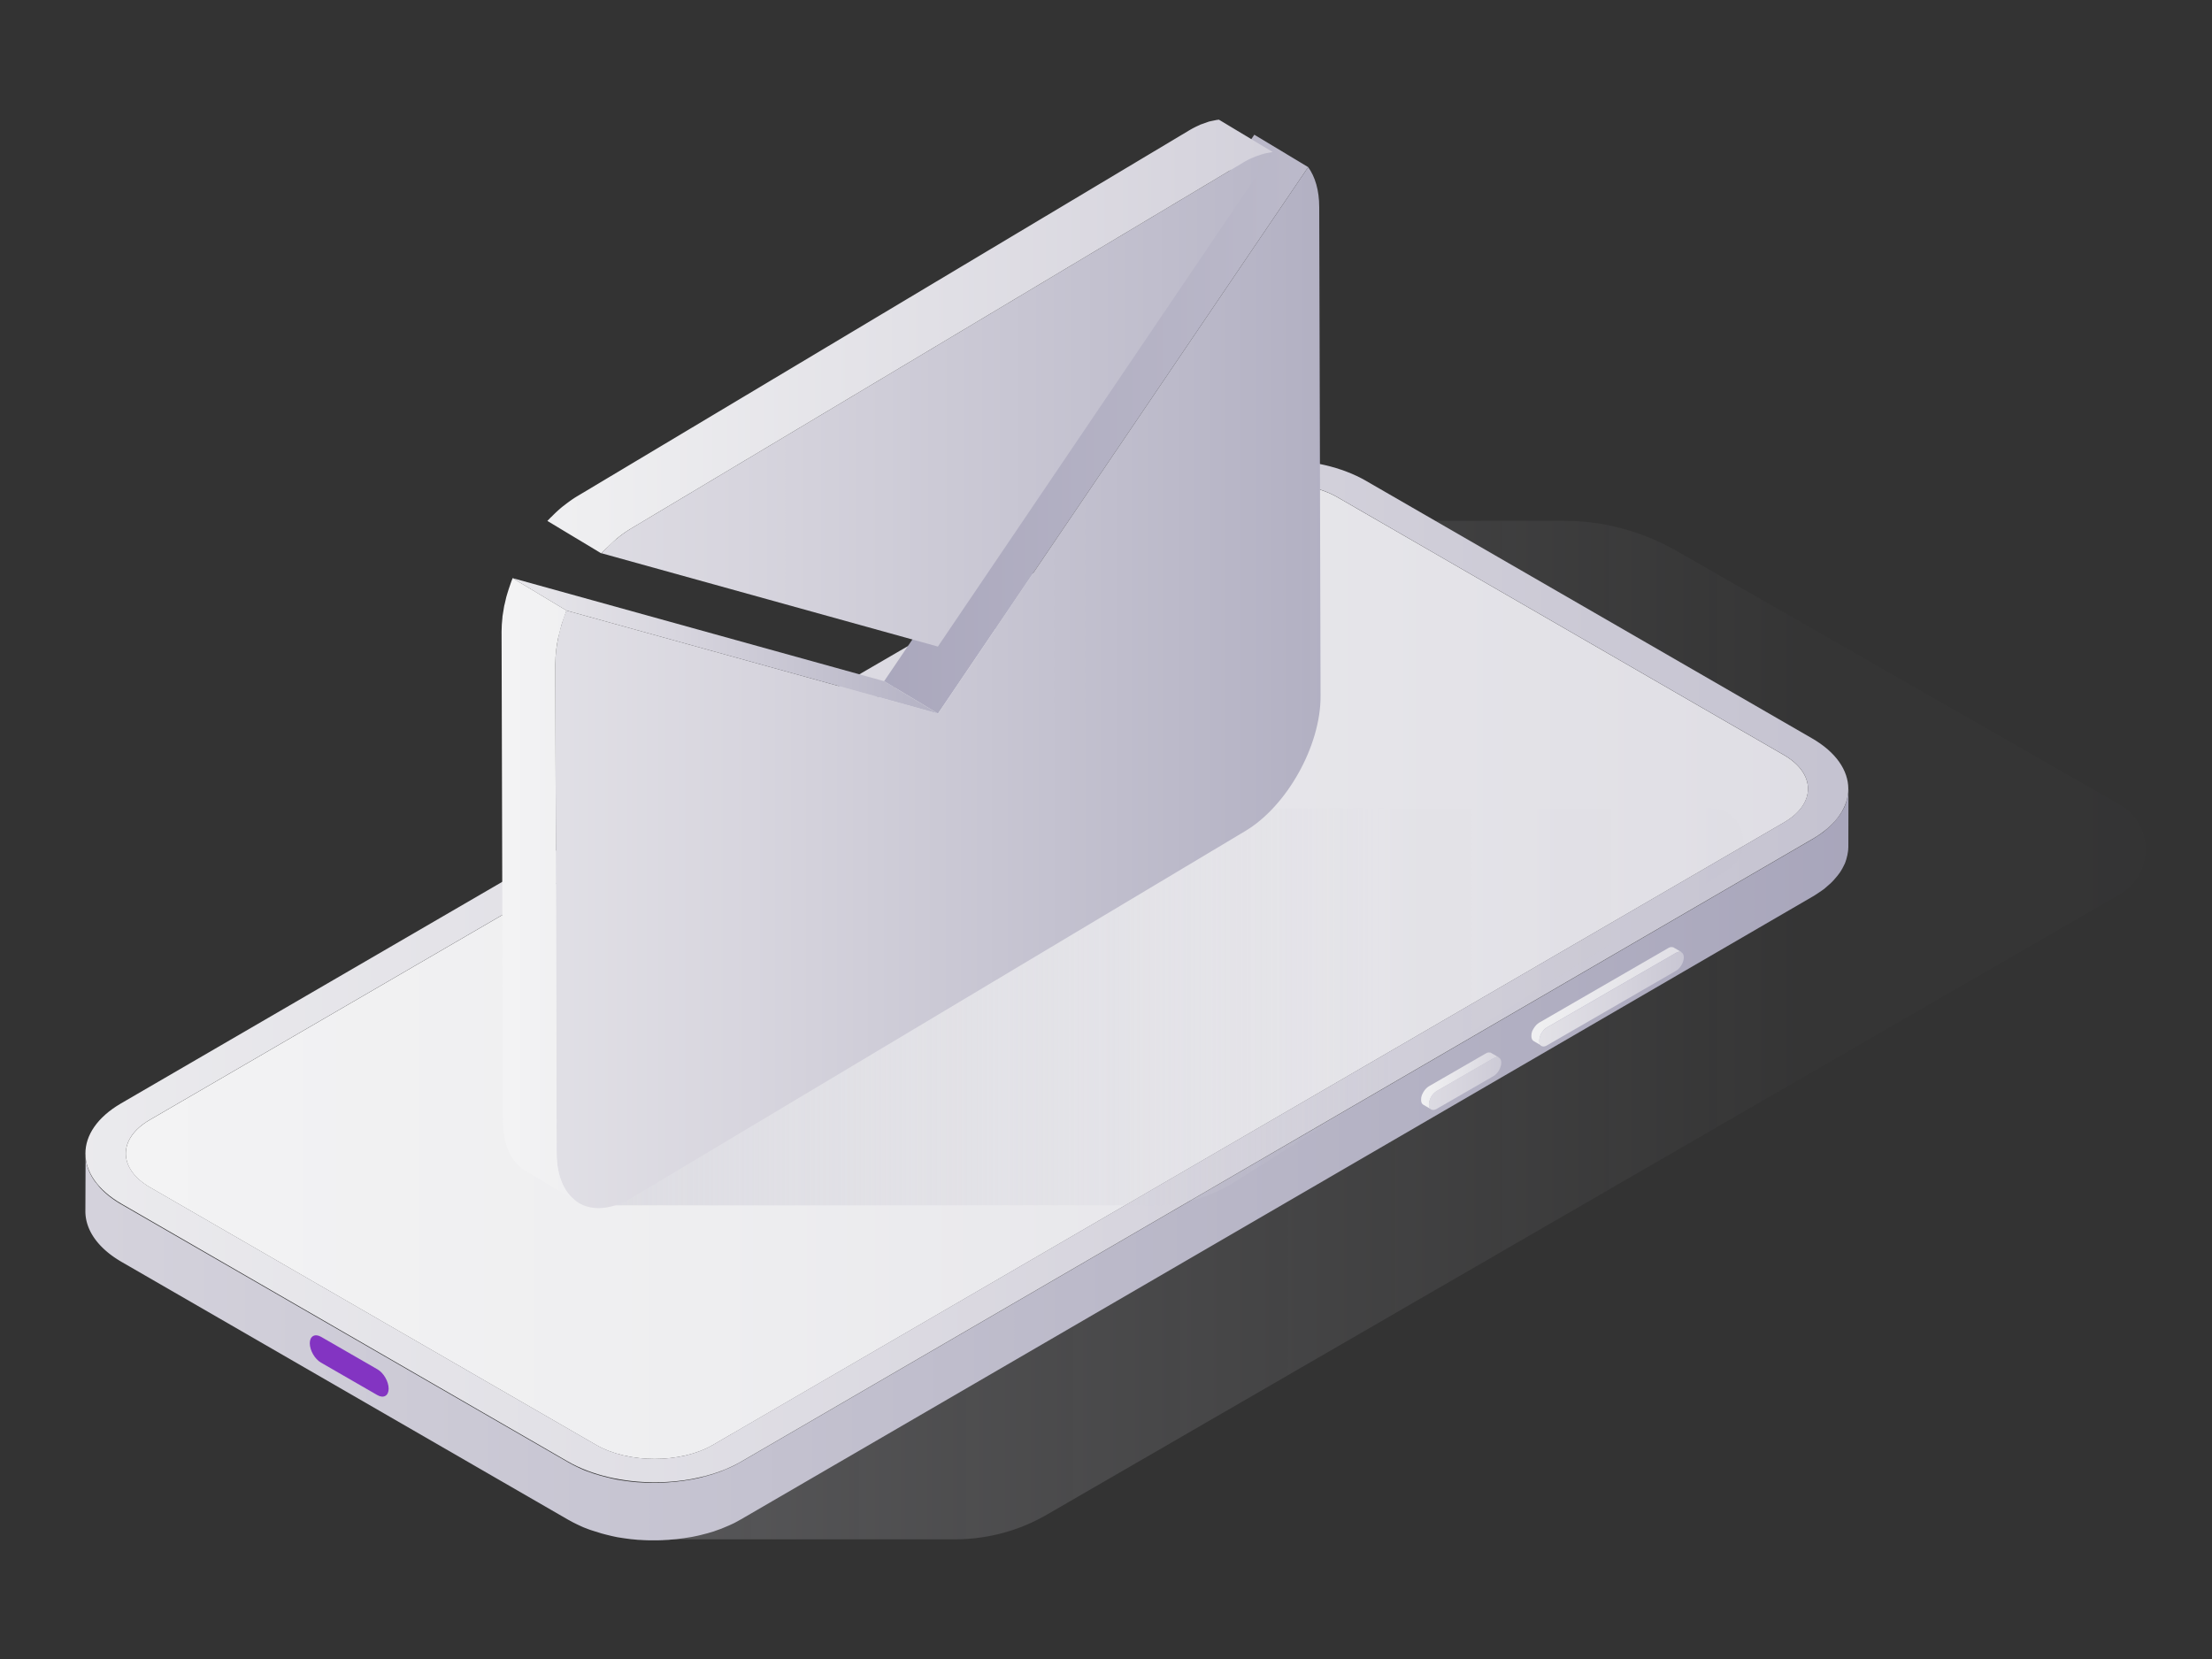
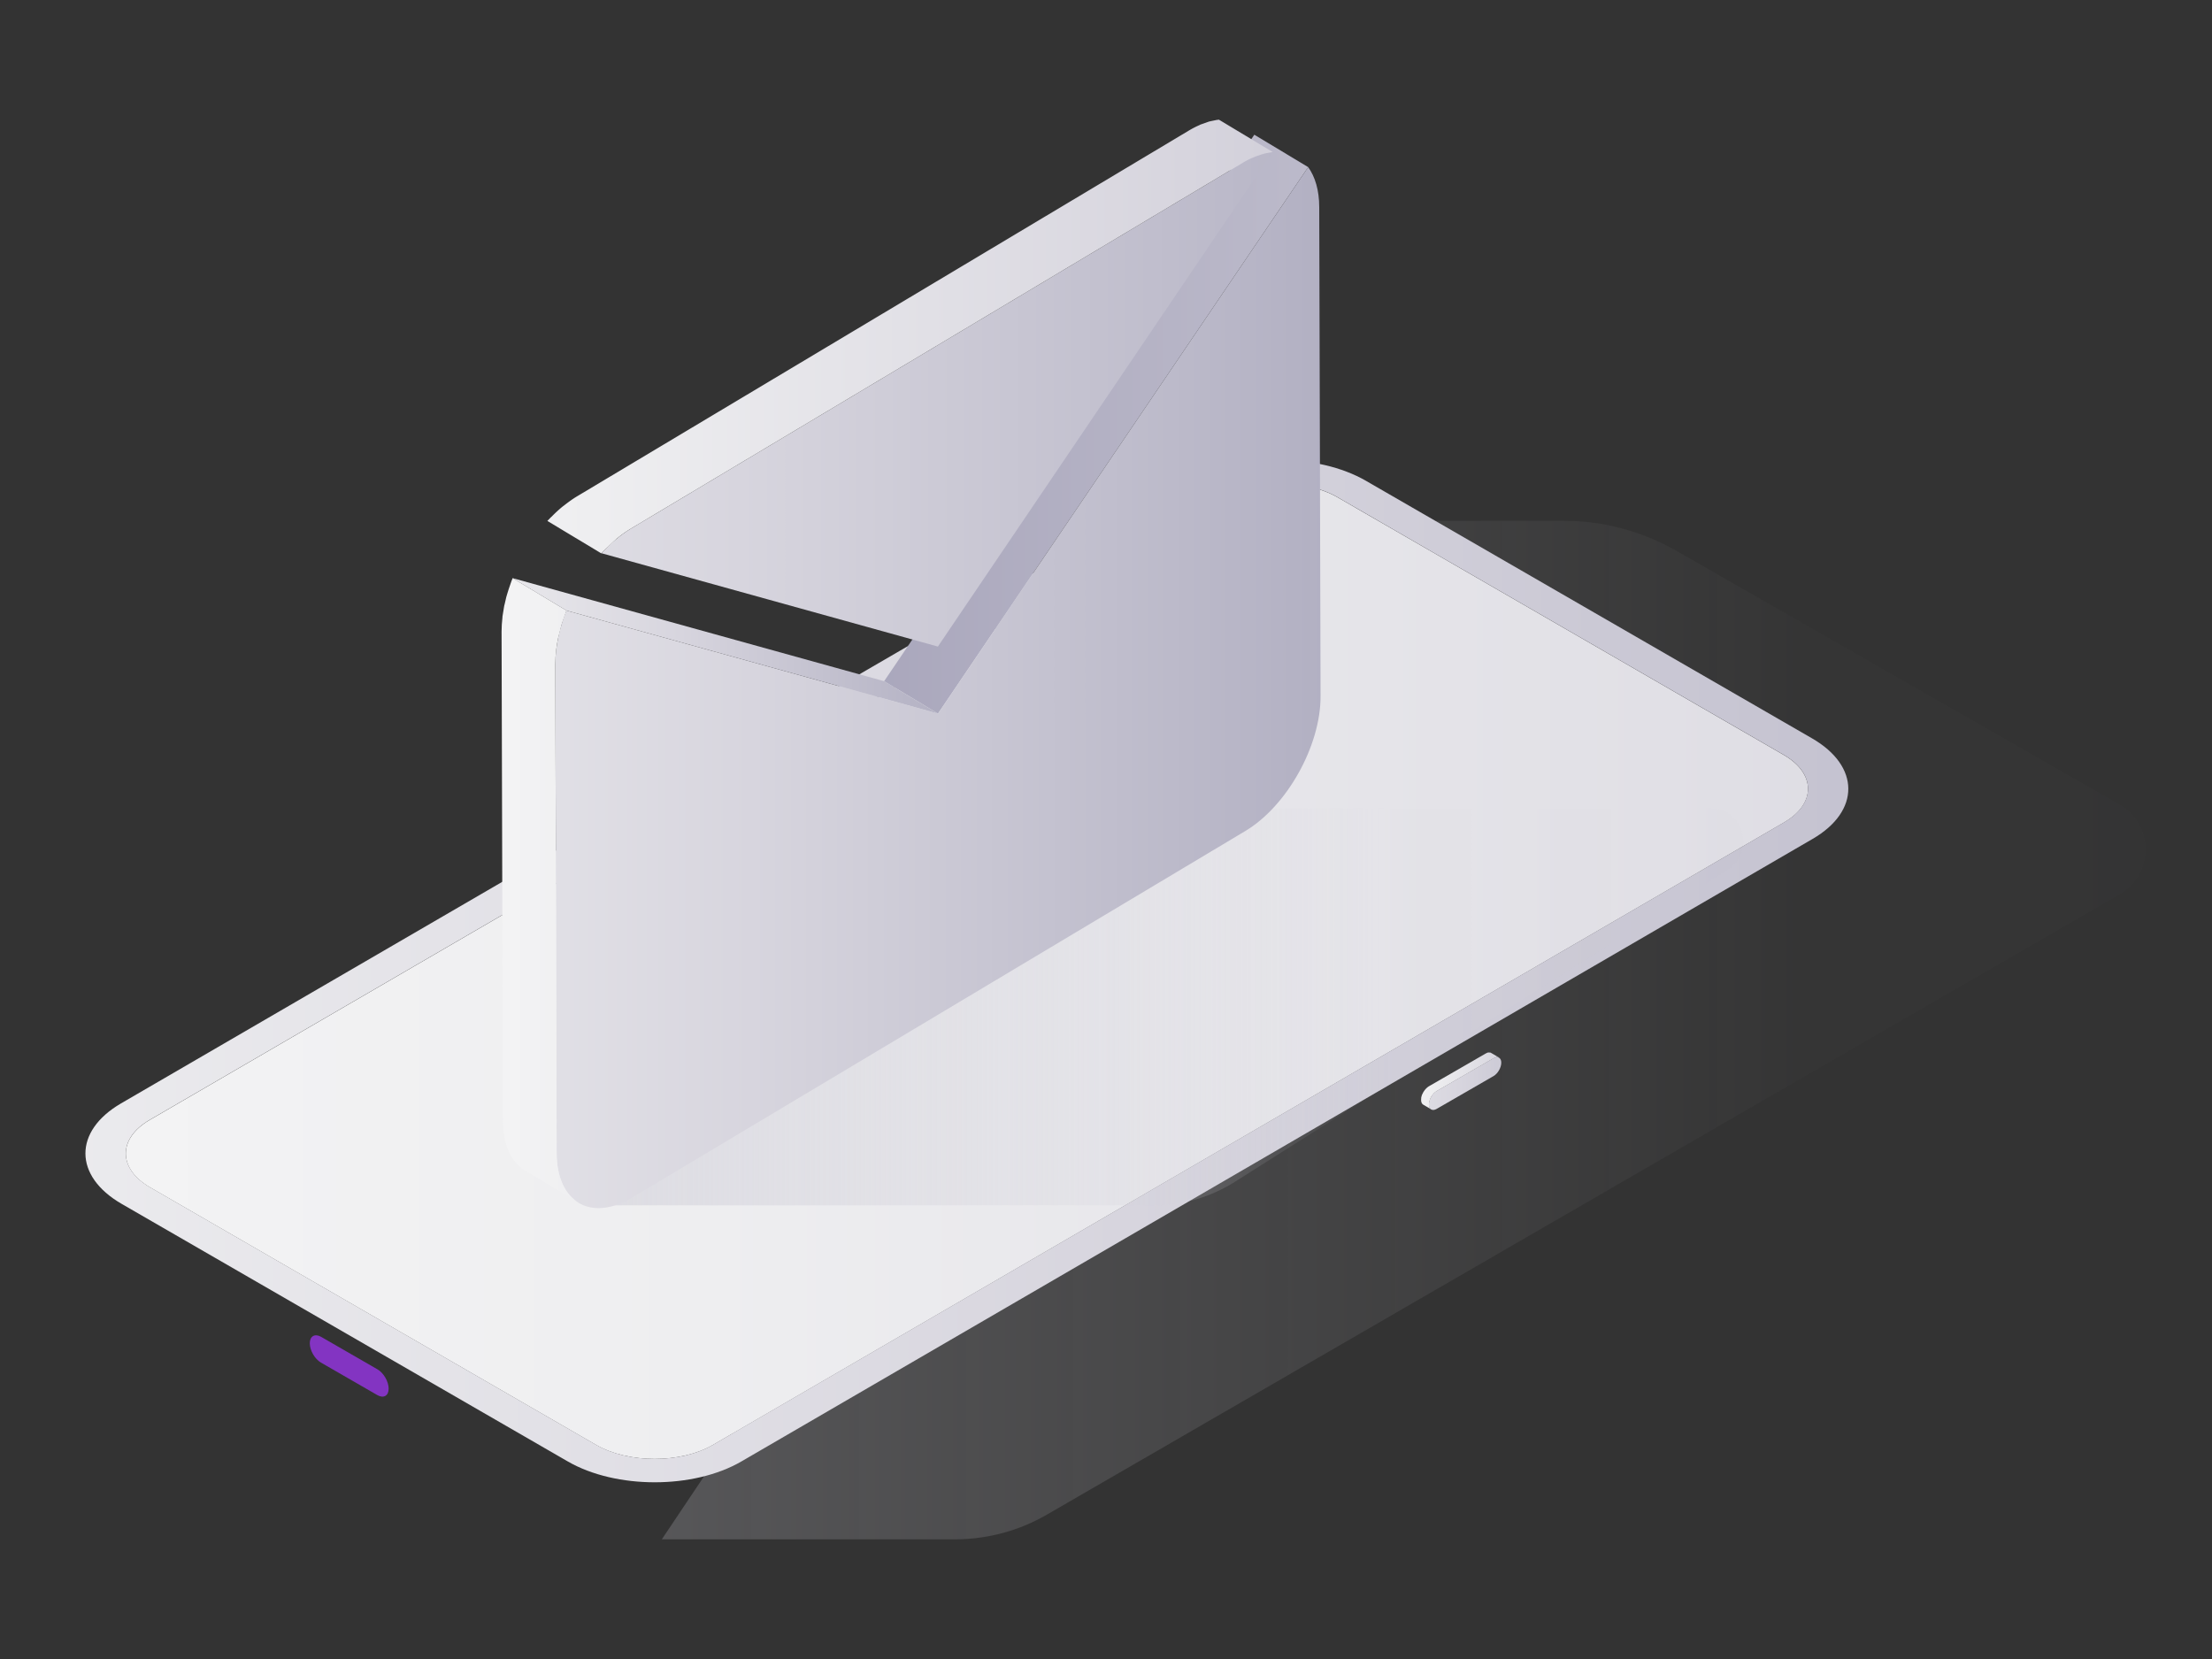
<svg xmlns="http://www.w3.org/2000/svg" xmlns:xlink="http://www.w3.org/1999/xlink" fill="none" height="150" width="200">
  <rect width="100%" height="100%" fill="#333333" stroke="none" />
  <g clip-path="url(#P)">
    <path fill="url(#A)" d="M59.84 139.18h26.5c2.92 0 5.79-.77 8.31-2.23l97-56.1c3.12-1.8 3.11-6.31-.02-8.1L151.57 49.8c-3.1-1.77-6.6-2.71-10.17-2.71h-19.85l-61.71 92.09h0z" />
    <path fill="#fff" d="M117.99 47.316c.003-.74-1.03-1.343-2.306-1.346s-2.311.593-2.313 1.333 1.03 1.343 2.306 1.347 2.311-.593 2.313-1.334z" />
    <path fill="url(#B)" d="M161.28 68.26c2.91 1.68 2.93 4.42.03 6.1l-96.86 56.29c-2.9 1.68-7.62 1.68-10.54 0l-40.34-23.29c-2.91-1.68-2.93-4.42-.03-6.1l96.86-56.29c2.89-1.68 7.62-1.68 10.54 0l40.34 23.29zm-47.23-20c.9.52 2.37.52 3.27 0s.89-1.37-.01-1.89c-.91-.52-2.37-.52-3.27 0s-.89 1.37.01 1.89z" />
-     <path fill="url(#C)" d="M167.11 71.53c0 .06-.01.11-.01.17 0 .05-.01.1-.02.15l-.03.17-.03.15-.04.16c-.01.05-.03.1-.04.15-.02.05-.03.11-.05.16s-.03.1-.05.14c-.02.06-.05.11-.07.17-.02.05-.04.09-.07.14l-.09.17c-.02.04-.05.09-.08.13l-.12.2c-.03.04-.05.08-.08.12l-.16.21c-.03.03-.05.07-.08.1-.01.02-.03.03-.04.05l-.18.21c-.02.02-.03.04-.05.06l-.23.24-.04.04-.19.18c-.05.05-.11.09-.16.14l-.15.13-.17.14-.16.12-.19.13-.18.12c-.07.04-.13.09-.2.13l-.26.16-96.86 56.29-.51.28c-.05.03-.1.05-.15.08l-.41.19-.14.06-.55.23c-.03.01-.07.02-.1.04l-.48.17c-.07.02-.13.04-.2.07l-.27.08c-.08.02-.15.04-.23.07a2.25 2.25 0 0 1-.28.07l-.23.06-.28.07-.23.05-.29.06-.22.04-.63.1c-.03 0-.06.01-.09.01l-.55.07-.21.02-.36.03-.22.02-.37.02-.21.01-.32.01h-.23-.35-.21c-.11 0-.21-.01-.32-.01-.08 0-.15-.01-.22-.01l-.34-.02c-.07 0-.13-.01-.2-.01l-.41-.04c-.04 0-.08-.01-.13-.01l-.53-.07c-.03 0-.06-.01-.09-.01l-.45-.07-.19-.03-.34-.07c-.06-.01-.12-.03-.18-.04l-.37-.09-.2-.05-.34-.09a1.38 1.38 0 0 0-.19-.05l-.52-.16-.09-.03-.59-.21-.23-.09-.18-.08-.26-.12-.17-.08-.28-.14-.14-.07-.4-.22-40.34-23.28c-.82-.47-1.49-1-2-1.57l-.46-.57-.19-.29a5.73 5.73 0 0 1-.31-.6c-.085-.197-.152-.401-.2-.61-.08-.31-.11-.62-.11-.93l-.02 5.17c0 1.66 1.09 3.31 3.28 4.58l40.34 23.29.4.22.14.07.28.14.17.08.26.12.18.08.18.07c.02.01.04.01.06.02.19.08.39.15.59.21l.09.03.52.16.09.03.1.03.34.09.2.05.37.09.14.03c.01 0 .03 0 .04.01l.34.07.19.03.45.07c.03 0 .05.01.08.01l.53.07c.04 0 .08.01.13.01l.41.04c.07.01.13.01.19.01l.34.02.22.01.32.01h.03.18.35.23l.32-.01h.06c.05 0 .1-.01.15-.01l.37-.02c.08 0 .15-.01.22-.02l.36-.03c.04 0 .08-.01.13-.01.03 0 .06-.01.09-.01l.55-.07c.03 0 .06-.01.09-.01l.63-.1c.02 0 .04-.01.06-.01l.16-.03.29-.06.23-.05.28-.07.23-.06.28-.07.23-.07.27-.08c.04-.01.08-.02.12-.04l.08-.03.48-.17c.03-.01.07-.02.1-.04l.55-.23.14-.06.41-.19c.05-.03.1-.05.15-.08l.51-.28 96.86-56.29.14-.08c.04-.03.08-.05.12-.08.07-.04.14-.09.2-.13l.18-.12.19-.13.17-.12c.061-.041.118-.088.17-.14l.15-.13c.05-.05.11-.09.16-.14.02-.02.04-.04.07-.06l.13-.12.04-.04.23-.24c.02-.02.03-.04.05-.06l.18-.21c.01-.02.03-.03.04-.05l.02-.02c.02-.03.04-.05.06-.08l.16-.21c.03-.04.05-.08.08-.12l.12-.2c.01-.02.02-.04.03-.05a.3.3 0 0 0 .04-.08l.09-.17c.02-.05.04-.09.07-.14a1.17 1.17 0 0 0 .07-.17l.03-.08c.01-.02.01-.05.02-.07.02-.05.04-.11.05-.16.02-.05.03-.1.04-.15l.04-.16c.01-.03.02-.06.02-.09 0-.02.01-.04.01-.06l.03-.17c.01-.05.01-.1.02-.15.01-.06.01-.11.01-.17 0-.03.01-.07.01-.1v-.1l.01-5.17a.99.99 0 0 0-.02.18z" />
    <path fill="url(#D)" d="M163.84 66.76c4.35 2.51 4.37 6.58.05 9.09l-96.86 56.29c-4.32 2.51-11.34 2.51-15.69 0L11 108.85c-4.35-2.51-4.37-6.58-.05-9.09l96.86-56.29c4.32-2.51 11.34-2.51 15.69 0l40.34 23.29zm-99.39 63.88l96.86-56.29c2.89-1.68 2.88-4.42-.03-6.1l-40.34-23.29c-2.91-1.68-7.64-1.68-10.54 0l-96.86 56.29c-2.9 1.68-2.88 4.42.03 6.1l40.34 23.29c2.92 1.69 7.65 1.69 10.54 0z" />
    <path fill="#8334c2" d="M34.13 123.81c.56.32 1.01 1.11 1.01 1.75s-.46.9-1.02.58l-5.1-2.94c-.56-.32-1.01-1.11-1.01-1.75s.46-.9 1.02-.58l5.1 2.94z" />
    <path fill="url(#E)" d="M135.15 95.63c.02-.01.03-.01.05-.02.01 0 .02-.01.03-.01s.02 0 .03-.01c.01 0 .03 0 .04-.01h.02.05c.03 0 .04 0 .06.01.02 0 .04.01.05.01.03.01.04.01.06.02l-.72-.42c-.01-.01-.02-.01-.03-.02-.03 0-.03 0-.04-.01h-.02c-.03 0-.05 0-.06-.01h-.04-.03-.02-.02c-.01 0-.02 0-.03.01h-.02c-.01 0-.01 0-.02.01-.02.01-.03.01-.05.02-.01 0-.01 0-.02.01-.04.02-.07.04-.1.05l-5.13 2.96c-.05.03-.09.06-.13.09-.01.01-.03.02-.04.04-.02.02-.04.03-.06.05l-.03.03c-.01.01-.02.02-.02.03l-.03.03c-.02.02-.04.05-.06.07-.01.01-.01.02-.02.03-.02.02-.02.03-.03.04-.01.02-.03.04-.04.06s-.03.04-.04.06c-.01.03-.02.04-.03.06l-.03.06-.03.06-.03.06c-.01.02-.02.04-.02.07 0 .01-.01.02-.01.03 0 .02-.01.03-.01.03-.01.03-.01.05-.02.08 0 .02-.01.03-.01.05v.03c-.01.07-.01.11-.01.16 0 .17.04.3.12.38.03.03.05.05.09.07l.72.42c-.13-.07-.21-.23-.21-.45 0-.05 0-.11.01-.16v-.03c.01-.05.02-.1.04-.15l.06-.18.08-.16.1-.15.11-.13c.01-.01.02-.02.02-.03.03-.03.06-.06.09-.08l.04-.04c.04-.03.09-.07.13-.09l5.13-2.96c.03-.02.06-.03.09-.04.02-.02.03-.03.04-.03z" />
    <path fill="url(#F)" d="M135.03 95.68c.39-.23.71-.04.71.4 0 .45-.32 1-.71 1.22l-5.13 2.96c-.39.23-.71.04-.71-.4 0-.45.32-1 .71-1.22l5.13-2.96z" />
-     <path fill="url(#G)" d="M151.65 86.1c.02-.01.03-.01.05-.02.01 0 .02-.01.03-.01s.02 0 .03-.01c.01 0 .03 0 .04-.01h.02.05c.03 0 .04 0 .06.01.02 0 .04.01.05.01.03.01.04.01.06.02l-.72-.42c-.01-.01-.02-.01-.03-.02-.03 0-.03 0-.04-.01h-.02c-.03 0-.05 0-.06-.01h-.04-.03-.02-.02c-.01 0-.02 0-.03.01h-.02c-.01 0-.01 0-.02.01-.02.01-.03.01-.05.02-.01 0-.01 0-.02.01-.04.02-.07.04-.1.05l-5.83 3.37-5.83 3.37c-.05.03-.09.06-.13.09-.01.01-.03.02-.04.04-.02.02-.04.03-.06.05l-.03.03c-.01.01-.02.02-.02.03l-.03.03c-.02.02-.04.05-.06.07-.01.01-.01.02-.02.03-.02.02-.02.03-.03.04-.01.02-.03.04-.04.06s-.03.04-.04.06-.02.03-.03.05l-.03.06c-.01.02-.02.04-.03.05l-.03.06c-.01.02-.02.04-.02.07 0 .01-.01.02-.01.03 0 .02-.01.03-.01.04-.01.03-.01.05-.02.08 0 .02-.01.03-.01.05v.03c-.01.07-.01.11-.01.16 0 .22.08.38.21.45l.72.42c-.13-.07-.21-.23-.21-.45 0-.05 0-.11.01-.16v-.03c.01-.05.02-.1.04-.15l.06-.18.08-.16.1-.15.11-.13c.01-.01.02-.02.02-.03.03-.03.06-.06.09-.08l.04-.04c.04-.03.09-.07.13-.09l5.83-3.37 5.83-3.37c.03-.02.06-.03.09-.04.02-.01.03-.01.04-.02z" />
-     <path fill="url(#H)" d="M151.53 86.16c.39-.23.71-.04.71.4 0 .45-.32 1-.71 1.22l-5.83 3.37-5.83 3.37c-.39.23-.71.04-.71-.4.015-.245.087-.482.21-.694a1.58 1.58 0 0 1 .5-.526l5.83-3.37 5.83-3.37z" />
    <path fill="url(#I)" d="M54.38 108.98h49.98c2.58 0 5.1-.74 7.3-2.13l44.58-28.22c2.48-1.57 1.41-5.53-1.5-5.53h-43.85l-56.51 35.88z" />
    <path fill="url(#J)" d="M84.81 64.52l-4.87-2.93 33.47-49.41 4.87 2.93-33.47 49.41z" />
    <path fill="url(#K)" d="M112.42 14.69c.95-.57 1.83-.86 2.65-.95L84.8 58.46l-30.42-8.44c.81-.88 1.7-1.64 2.64-2.21l55.4-33.12z" />
    <path fill="url(#L)" d="M114.04 13.97l.28-.08c.11-.03.23-.05.34-.07l.42-.07-4.87-2.93-.23.03-.19.04-.34.07-.13.03c-.05.01-.1.04-.15.05l-.5.18c-.06.02-.11.03-.16.06-.03.01-.07.04-.1.05-.28.12-.57.27-.86.44l-55.4 33.12c-.38.23-.75.5-1.11.78l-.16.12a11.97 11.97 0 0 0-.99.91c-.03.03-.06.05-.09.08l-.31.32 4.87 2.93.39-.4.99-.91.15-.12c.36-.29.73-.55 1.11-.78l55.4-33.12a6.38 6.38 0 0 1 .86-.44l.26-.11.52-.18z" />
    <path fill="url(#M)" d="M118.28 15.11c.62.86 1 2.08 1 3.63l.12 44.21c.01 4.49-3.04 9.94-6.81 12.19l-55.4 33.12c-3.77 2.25-6.85.47-6.86-4.02l-.12-44.21c0-1.55.37-3.22 1-4.83l33.6 9.32 33.47-49.41z" />
    <path fill="url(#N)" d="M50.33 104.24l-.12-44.21c0-.42.03-.84.08-1.27.04-.36.1-.73.18-1.09l.03-.11.26-1.02.06-.2.4-1.14-4.87-2.93-.12.31-.23.67c-.02.05-.03.11-.05.16l-.06.19-.11.37-.15.65-.03.11c0 .01-.01.03-.01.04l-.16.98v.07c-.05.43-.08.86-.08 1.27l.12 44.21c.01 2.22.76 3.78 1.99 4.52l4.87 2.93c-1.24-.73-2-2.29-2-4.51z" />
    <path fill="url(#O)" d="M51.21 55.2l-4.87-2.93 33.6 9.32 4.87 2.93-33.6-9.32z" />
  </g>
  <defs>
    <linearGradient xlink:href="#Q" y2="93.13" x2="268.949" y1="93.13" x1="-77.578" id="A">
      <stop stop-opacity=".5" stop-color="#d3d2db" />
      <stop stop-opacity=".016" stop-color="#d3d2db" offset=".691" />
      <stop stop-opacity="0" stop-color="#d3d2db" offset="1" />
    </linearGradient>
    <linearGradient xlink:href="#Q" y2="87.805" x2="481.194" y1="87.805" x1="-29.683" id="B">
      <stop stop-color="#f7f7f7" />
      <stop stop-color="#eeeef0" offset=".183" />
      <stop stop-color="#d7d5de" offset=".482" />
      <stop stop-color="#b0aec1" offset=".858" />
      <stop stop-color="#a09db5" offset="1" />
    </linearGradient>
    <linearGradient xlink:href="#Q" y2="105.267" x2="195.086" y1="105.267" x1="-184.755" id="C">
      <stop stop-color="#f7f7f7" />
      <stop stop-color="#eeeef0" offset=".183" />
      <stop stop-color="#d7d5de" offset=".482" />
      <stop stop-color="#b0aec1" offset=".858" />
      <stop stop-color="#a09db5" offset="1" />
    </linearGradient>
    <linearGradient xlink:href="#Q" y2="87.804" x2="293.244" y1="87.804" x1="-75.97" id="D">
      <stop stop-color="#f7f7f7" />
      <stop stop-color="#eeeef0" offset=".183" />
      <stop stop-color="#d7d5de" offset=".482" />
      <stop stop-color="#b0aec1" offset=".858" />
      <stop stop-color="#a09db5" offset="1" />
    </linearGradient>
    <linearGradient xlink:href="#Q" y2="97.745" x2="146.71" y1="97.745" x1="125.81" id="E">
      <stop stop-color="#f7f7f7" />
      <stop stop-color="#eeeef0" offset=".183" />
      <stop stop-color="#d7d5de" offset=".482" />
      <stop stop-color="#b0aec1" offset=".858" />
      <stop stop-color="#a09db5" offset="1" />
    </linearGradient>
    <linearGradient xlink:href="#Q" y2="97.976" x2="152.076" y1="97.976" x1="113.263" id="F">
      <stop stop-color="#f7f7f7" />
      <stop stop-color="#eeeef0" offset=".183" />
      <stop stop-color="#d7d5de" offset=".482" />
      <stop stop-color="#b0aec1" offset=".858" />
      <stop stop-color="#a09db5" offset="1" />
    </linearGradient>
    <linearGradient xlink:href="#Q" y2="90.104" x2="194.492" y1="90.104" x1="128.043" id="G">
      <stop stop-color="#f7f7f7" />
      <stop stop-color="#eeeef0" offset=".183" />
      <stop stop-color="#d7d5de" offset=".482" />
      <stop stop-color="#b0aec1" offset=".858" />
      <stop stop-color="#a09db5" offset="1" />
    </linearGradient>
    <linearGradient xlink:href="#Q" y2="90.338" x2="169.763" y1="90.338" x1="123.875" id="H">
      <stop stop-color="#f7f7f7" />
      <stop stop-color="#eeeef0" offset=".183" />
      <stop stop-color="#d7d5de" offset=".482" />
      <stop stop-color="#b0aec1" offset=".858" />
      <stop stop-color="#a09db5" offset="1" />
    </linearGradient>
    <linearGradient xlink:href="#Q" y2="91.037" x2="177.238" y1="91.037" x1="10.571" id="I">
      <stop stop-color="#d3d2db" />
      <stop stop-opacity=".016" stop-color="#d3d2db" offset=".691" />
      <stop stop-opacity="0" stop-color="#d3d2db" offset="1" />
    </linearGradient>
    <linearGradient xlink:href="#Q" y2="38.349" x2="246.223" y1="38.349" x1="58.126" id="J">
      <stop stop-color="#a09db5" />
      <stop stop-color="#f7f7f7" offset="1" />
    </linearGradient>
    <linearGradient xlink:href="#Q" y2="36.099" x2="153.944" y1="36.099" x1="-13.998" id="K">
      <stop stop-color="#f7f7f7" />
      <stop stop-color="#eeeef0" offset=".183" />
      <stop stop-color="#d7d5de" offset=".482" />
      <stop stop-color="#b0aec1" offset=".858" />
      <stop stop-color="#a09db5" offset="1" />
    </linearGradient>
    <linearGradient xlink:href="#Q" y2="30.415" x2="199.649" y1="30.415" x1="21.376" id="L">
      <stop stop-color="#f7f7f7" />
      <stop stop-color="#eeeef0" offset=".183" />
      <stop stop-color="#d7d5de" offset=".482" />
      <stop stop-color="#b0aec1" offset=".858" />
      <stop stop-color="#a09db5" offset="1" />
    </linearGradient>
    <linearGradient xlink:href="#Q" y2="62.171" x2="143.265" y1="62.171" x1="-2.031" id="M">
      <stop stop-color="#f7f7f7" />
      <stop stop-color="#eeeef0" offset=".183" />
      <stop stop-color="#d7d5de" offset=".482" />
      <stop stop-color="#b0aec1" offset=".858" />
      <stop stop-color="#a09db5" offset="1" />
    </linearGradient>
    <linearGradient xlink:href="#Q" y2="80.512" x2="124.366" y1="80.512" x1="39.241" id="N">
      <stop stop-color="#f7f7f7" />
      <stop stop-color="#eeeef0" offset=".183" />
      <stop stop-color="#d7d5de" offset=".482" />
      <stop stop-color="#b0aec1" offset=".858" />
      <stop stop-color="#a09db5" offset="1" />
    </linearGradient>
    <linearGradient xlink:href="#Q" y2="58.394" x2="97.052" y1="58.394" x1="28.4" id="O">
      <stop stop-color="#f7f7f7" />
      <stop stop-color="#eeeef0" offset=".183" />
      <stop stop-color="#d7d5de" offset=".482" />
      <stop stop-color="#b0aec1" offset=".858" />
      <stop stop-color="#a09db5" offset="1" />
    </linearGradient>
    <clipPath id="P">
      <path d="M0 0h200v150H0z" fill="#fff" />
    </clipPath>
    <linearGradient gradientUnits="userSpaceOnUse" id="Q" />
  </defs>
</svg>